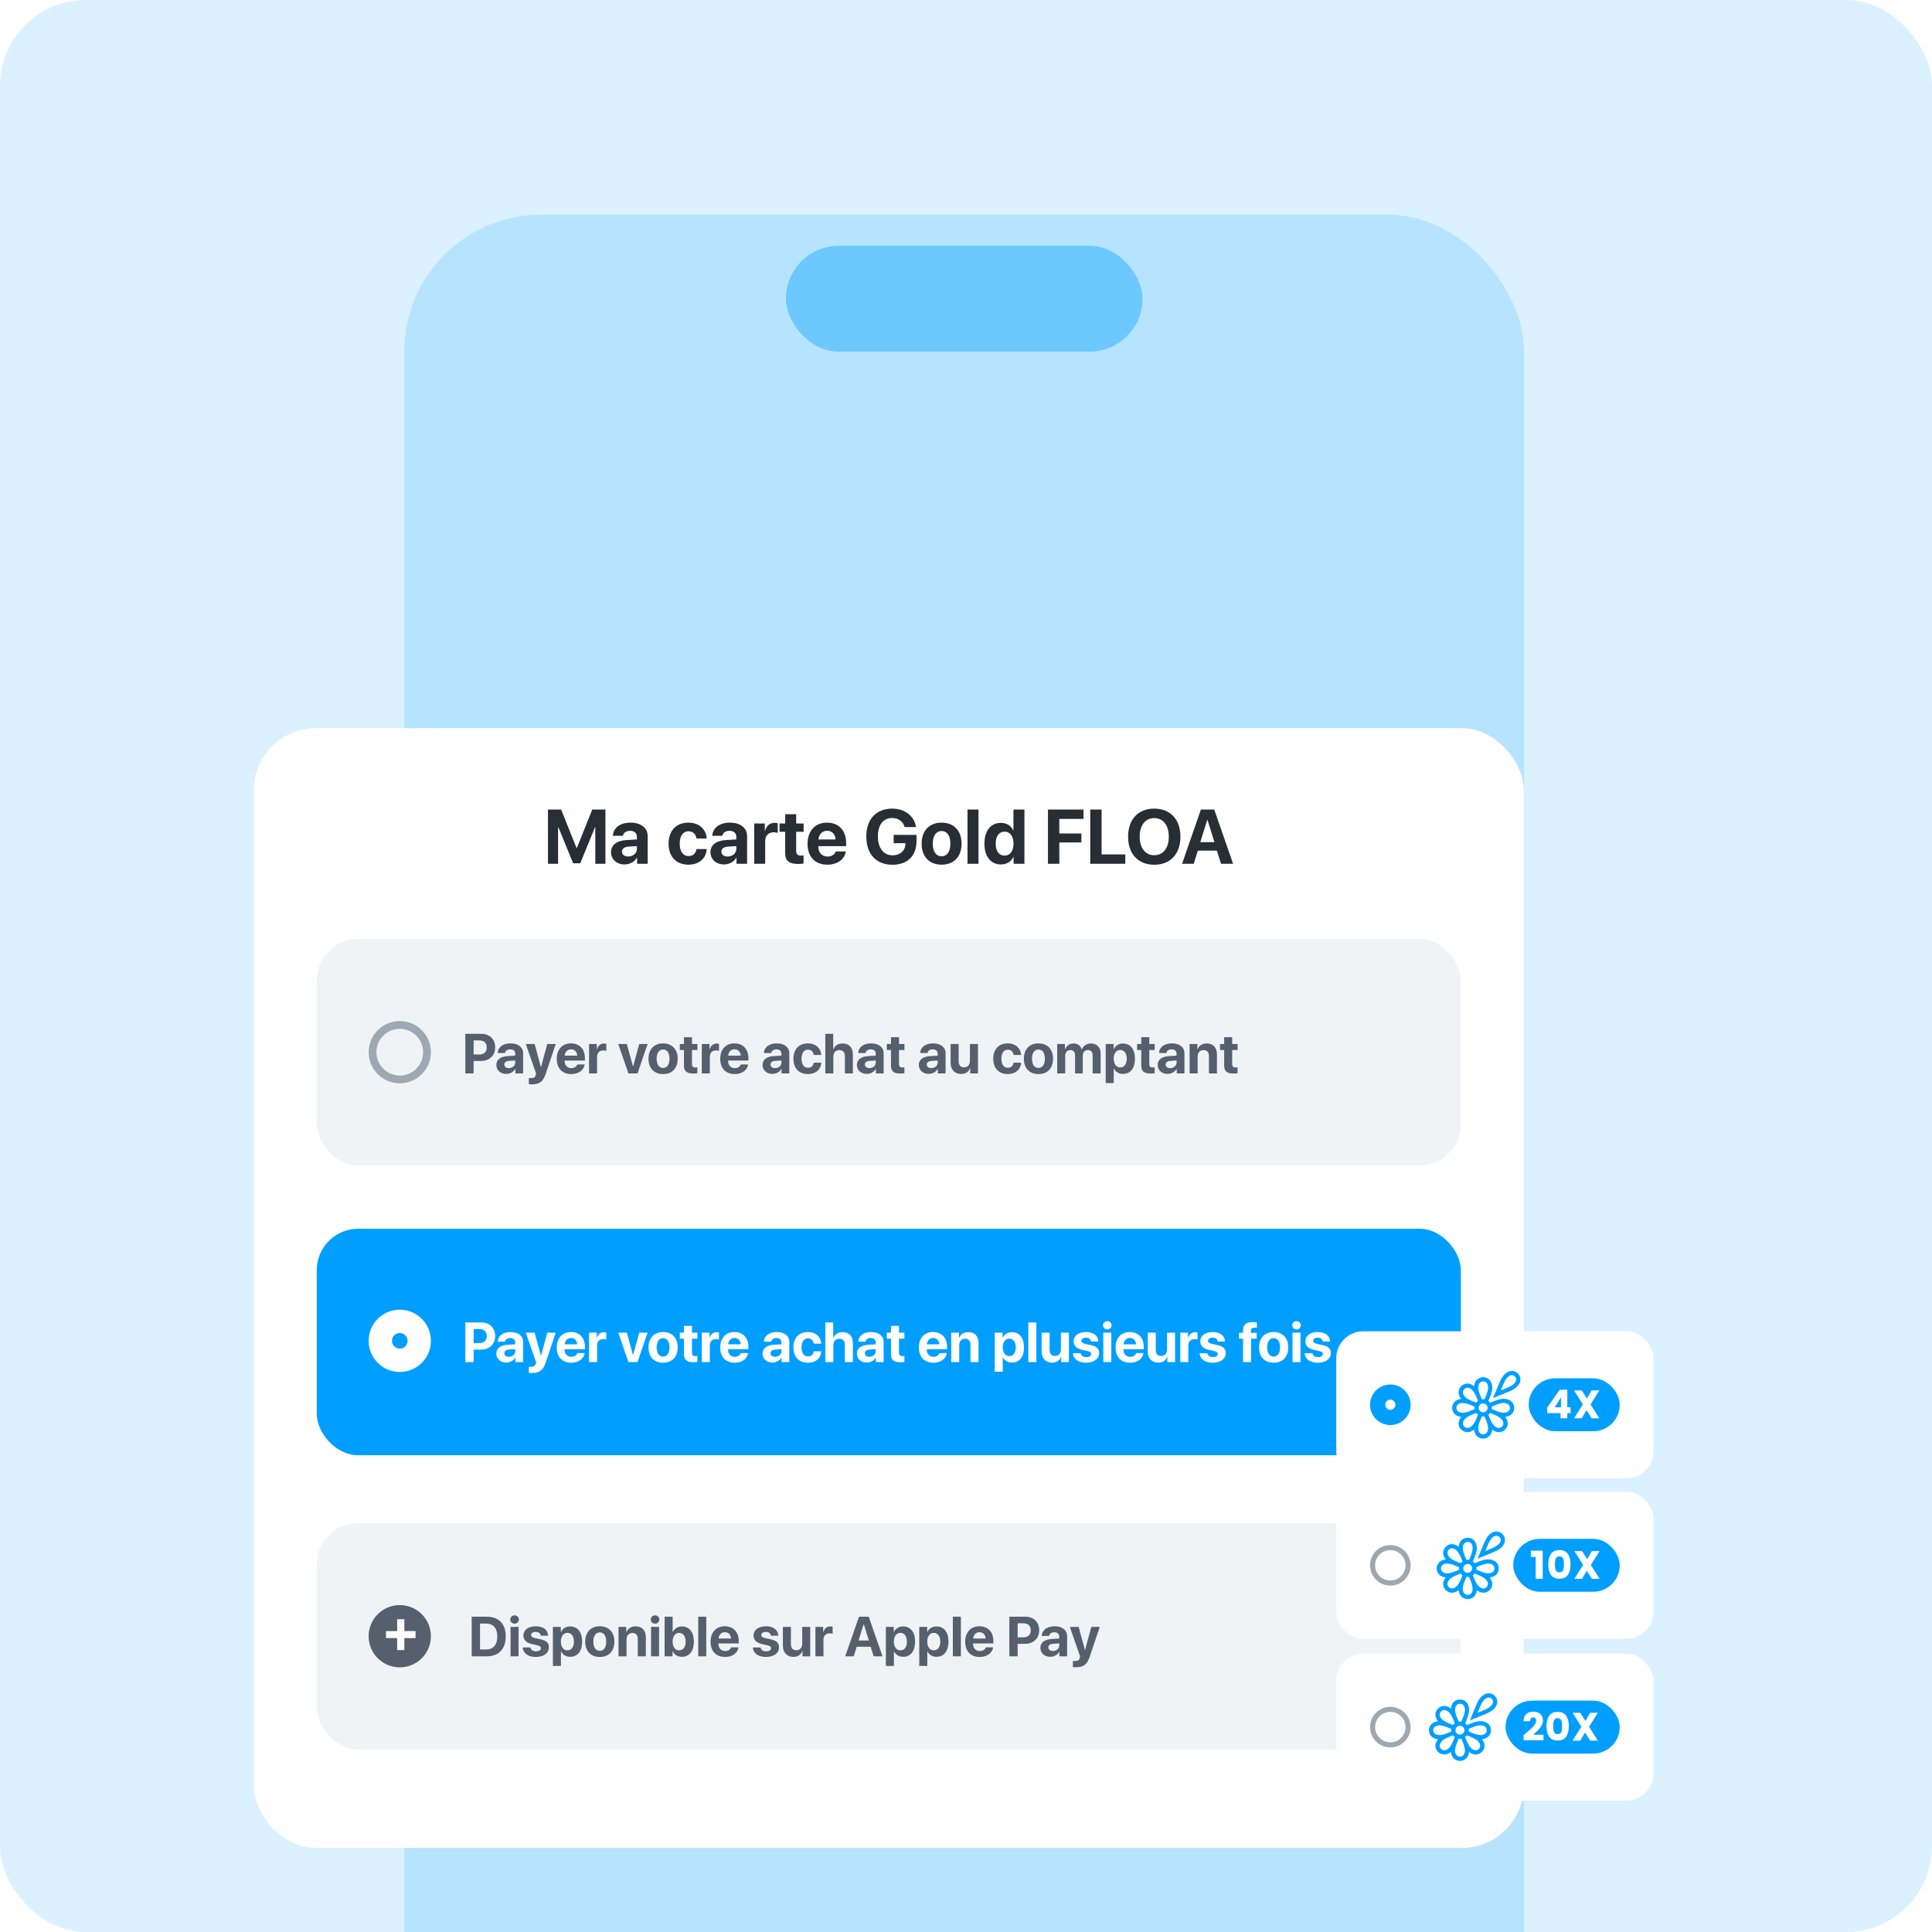
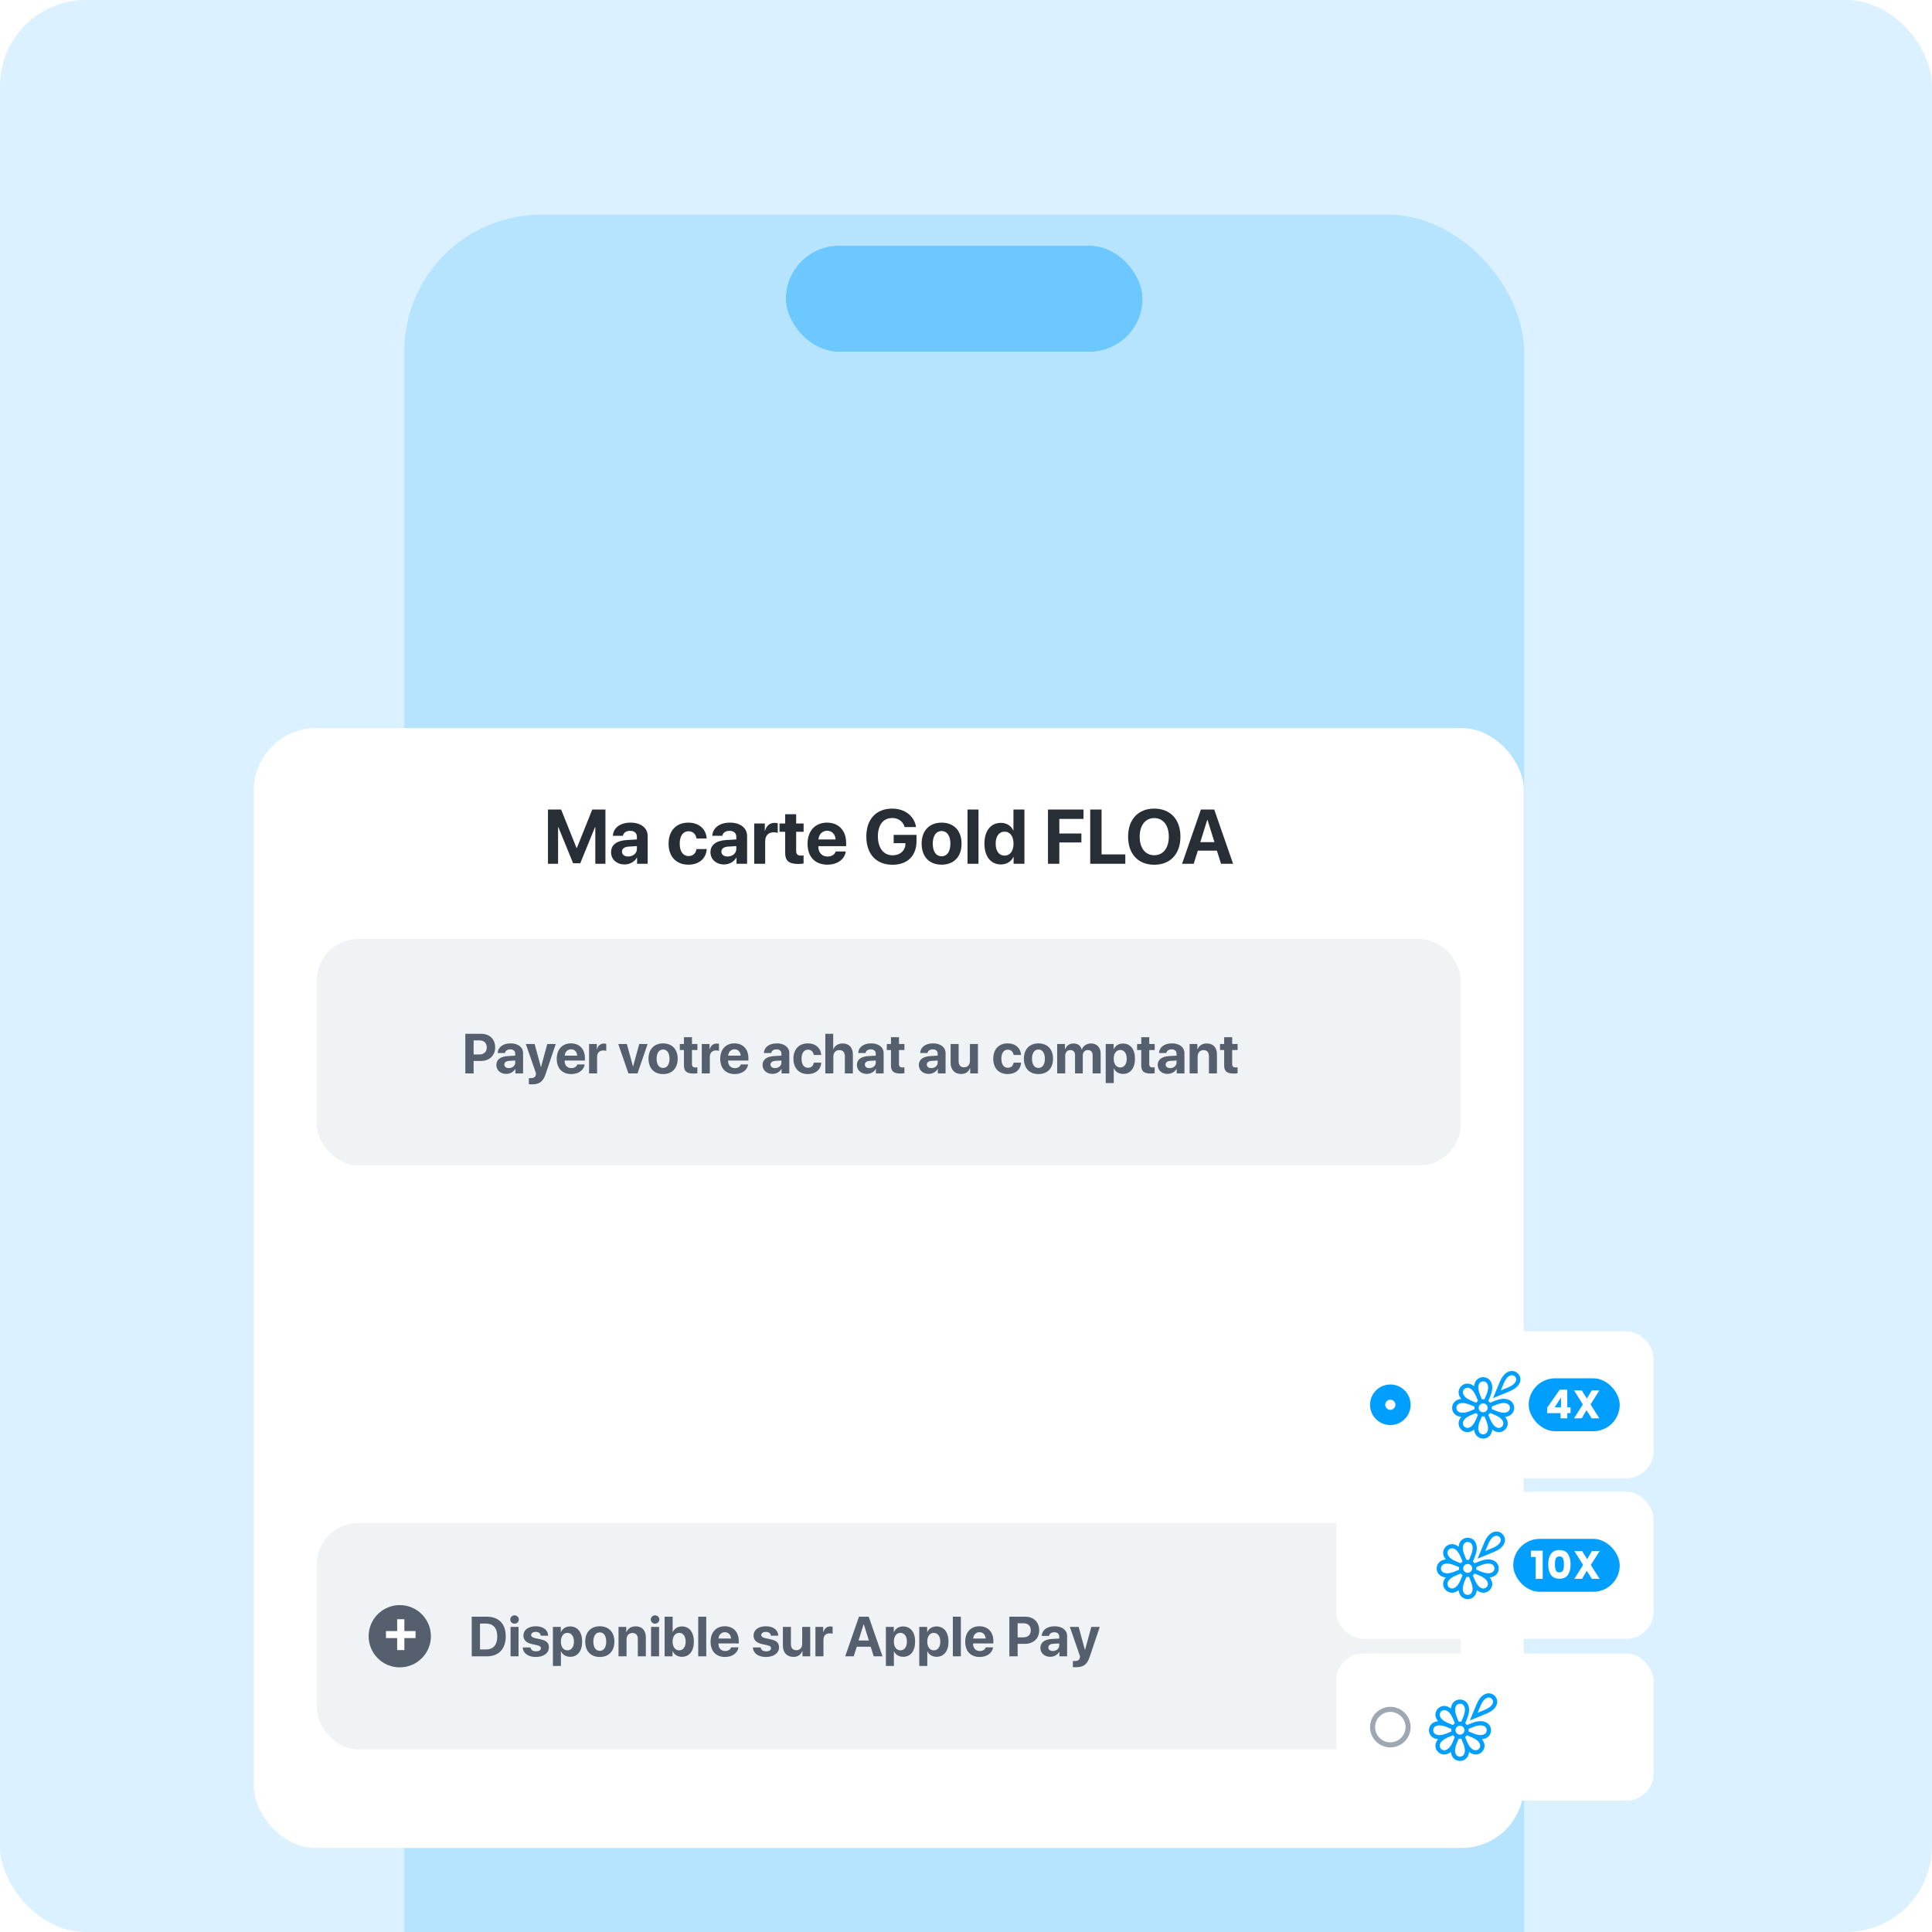
<svg xmlns="http://www.w3.org/2000/svg" width="500" height="500" viewBox="0 0 500 500" fill="none">
  <g clip-path="url(#clip0_241_138)">
    <rect width="500" height="500" rx="22.222" fill="#DBF1FF" />
    <rect x="104.629" y="55.555" width="289.815" height="628.301" rx="35.397" fill="#B6E4FF" />
    <rect x="203.446" y="63.667" width="92.18" height="27.285" rx="13.643" fill="#49BAFF" />
    <rect x="203.446" y="63.667" width="92.18" height="27.285" rx="13.643" fill="#6DC8FF" />
    <g filter="url(#filter0_d_241_138)">
      <rect x="86.111" y="136" width="328.704" height="289.815" rx="16.114" fill="white" />
      <path d="M177.122 171.114H174.505V161.636H174.427L170.612 170.978H168.763L164.949 161.636H164.871V171.114H162.254V157.073H165.659L169.649 167.027H169.727L173.716 157.073H177.122V171.114ZM183.009 169.226C184.245 169.226 185.267 168.419 185.267 167.29V166.531L183.068 166.667C182.007 166.745 181.404 167.222 181.404 167.961C181.404 168.74 182.046 169.226 183.009 169.226ZM182.075 171.28C180.09 171.28 178.582 169.995 178.582 168.117C178.582 166.22 180.041 165.12 182.639 164.964L185.267 164.809V164.118C185.267 163.145 184.586 162.58 183.515 162.58C182.455 162.58 181.783 163.106 181.647 163.875H179.049C179.156 161.851 180.878 160.459 183.642 160.459C186.318 160.459 188.06 161.841 188.06 163.943V171.114H185.315V169.518H185.257C184.673 170.628 183.379 171.28 182.075 171.28ZM203.327 164.565H200.69C200.525 163.466 199.795 162.687 198.627 162.687C197.226 162.687 196.35 163.875 196.35 165.889C196.35 167.942 197.226 169.11 198.637 169.11C199.775 169.11 200.515 168.429 200.69 167.29H203.337C203.191 169.752 201.352 171.338 198.608 171.338C195.465 171.338 193.47 169.295 193.47 165.889C193.47 162.541 195.465 160.459 198.588 160.459C201.41 160.459 203.201 162.201 203.327 164.565ZM208.737 169.226C209.973 169.226 210.995 168.419 210.995 167.29V166.531L208.796 166.667C207.735 166.745 207.132 167.222 207.132 167.961C207.132 168.74 207.774 169.226 208.737 169.226ZM207.803 171.28C205.818 171.28 204.31 169.995 204.31 168.117C204.31 166.22 205.769 165.12 208.368 164.964L210.995 164.809V164.118C210.995 163.145 210.314 162.58 209.243 162.58C208.183 162.58 207.511 163.106 207.375 163.875H204.777C204.884 161.851 206.606 160.459 209.37 160.459C212.046 160.459 213.788 161.841 213.788 163.943V171.114H211.044V169.518H210.985C210.401 170.628 209.107 171.28 207.803 171.28ZM215.627 171.114V160.683H218.371V162.561H218.429C218.799 161.238 219.684 160.517 220.911 160.517C221.241 160.517 221.524 160.566 221.718 160.624V163.125C221.485 163.028 221.095 162.96 220.687 162.96C219.286 162.96 218.468 163.816 218.468 165.286V171.114H215.627ZM223.645 158.279H226.486V160.683H228.413V162.824H226.486V167.816C226.486 168.613 226.876 168.993 227.712 168.993C227.965 168.993 228.228 168.973 228.403 168.944V171.036C228.111 171.105 227.625 171.153 227.051 171.153C224.599 171.153 223.645 170.336 223.645 168.302V162.824H222.176V160.683H223.645V158.279ZM234.495 162.561C233.249 162.561 232.354 163.505 232.257 164.809H236.684C236.626 163.476 235.76 162.561 234.495 162.561ZM236.723 167.923H239.331C239.02 169.966 237.151 171.338 234.573 171.338C231.361 171.338 229.435 169.285 229.435 165.947C229.435 162.619 231.381 160.459 234.466 160.459C237.502 160.459 239.418 162.512 239.418 165.684V166.551H232.227V166.726C232.227 168.214 233.171 169.236 234.621 169.236C235.662 169.236 236.46 168.72 236.723 167.923ZM257.634 165.217C257.634 169.042 255.319 171.358 251.407 171.358C247.213 171.358 244.644 168.613 244.644 164.05C244.644 159.554 247.213 156.829 251.339 156.829C254.618 156.829 257.09 158.766 257.508 161.607H254.56C254.131 160.138 252.935 159.262 251.348 159.262C249.032 159.262 247.641 161.023 247.641 164.011C247.641 167.057 249.12 168.915 251.455 168.915C253.372 168.915 254.706 167.738 254.764 165.996L254.774 165.772H251.718V163.631H257.634V165.217ZM264.125 171.338C260.972 171.338 258.958 169.314 258.958 165.889C258.958 162.512 261.001 160.459 264.125 160.459C267.248 160.459 269.292 162.503 269.292 165.889C269.292 169.324 267.278 171.338 264.125 171.338ZM264.125 169.168C265.516 169.168 266.402 167.991 266.402 165.899C266.402 163.826 265.507 162.629 264.125 162.629C262.743 162.629 261.838 163.826 261.838 165.899C261.838 167.991 262.724 169.168 264.125 169.168ZM270.829 171.114V157.073H273.671V171.114H270.829ZM279.461 171.28C276.853 171.28 275.208 169.217 275.208 165.879C275.208 162.571 276.862 160.517 279.48 160.517C280.988 160.517 282.156 161.315 282.662 162.473H282.72V157.073H285.562V171.114H282.759V169.324H282.711C282.205 170.472 280.998 171.28 279.461 171.28ZM280.424 162.794C278.993 162.794 278.118 163.991 278.118 165.899C278.118 167.816 278.993 168.993 280.424 168.993C281.835 168.993 282.74 167.806 282.74 165.899C282.74 164.001 281.835 162.794 280.424 162.794ZM294.592 171.114H291.653V157.073H300.849V159.496H294.592V163.262H300.304V165.587H294.592V171.114ZM311.669 168.682V171.114H302.591V157.073H305.529V168.682H311.669ZM319.162 156.829C323.317 156.829 325.935 159.622 325.935 164.098C325.935 168.565 323.317 171.358 319.162 171.358C314.997 171.358 312.389 168.565 312.389 164.098C312.389 159.622 314.997 156.829 319.162 156.829ZM319.162 159.282C316.866 159.282 315.387 161.15 315.387 164.098C315.387 167.037 316.856 168.896 319.162 168.896C321.459 168.896 322.928 167.037 322.928 164.098C322.928 161.15 321.459 159.282 319.162 159.282ZM336.444 171.114L335.374 167.708H330.44L329.37 171.114H326.353L331.228 157.073H334.683L339.567 171.114H336.444ZM332.873 159.758L331.073 165.509H334.741L332.941 159.758H332.873Z" fill="#272E35" />
-       <rect x="102.414" y="265.556" width="296.098" height="58.625" rx="10.743" fill="#009FFF" />
      <circle cx="123.899" cy="294.572" r="5.036" transform="rotate(90 123.899 294.572)" stroke="white" stroke-width="6.043" />
-       <path d="M140.865 289.819H145.036C147.139 289.819 148.589 291.219 148.589 293.329C148.589 295.432 147.09 296.839 144.93 296.839H143.011V300.072H140.865V289.819ZM143.011 291.517V295.162H144.461C145.69 295.162 146.408 294.509 146.408 293.336C146.408 292.171 145.697 291.517 144.468 291.517H143.011ZM152.127 298.694C153.03 298.694 153.776 298.104 153.776 297.28V296.726L152.17 296.825C151.396 296.882 150.955 297.23 150.955 297.77C150.955 298.339 151.424 298.694 152.127 298.694ZM151.445 300.193C149.996 300.193 148.894 299.255 148.894 297.884C148.894 296.498 149.96 295.695 151.857 295.582L153.776 295.468V294.963C153.776 294.253 153.278 293.841 152.497 293.841C151.722 293.841 151.232 294.225 151.133 294.786H149.236C149.314 293.308 150.571 292.292 152.589 292.292C154.543 292.292 155.815 293.301 155.815 294.836V300.072H153.811V298.907H153.769C153.342 299.717 152.397 300.193 151.445 300.193ZM158.089 302.893C158.018 302.893 157.371 302.886 157.307 302.872V301.273C157.371 301.287 157.748 301.287 157.826 301.287C158.586 301.287 158.963 301.046 159.105 300.442C159.105 300.413 159.183 300.108 159.169 300.079L156.519 292.455H158.799L160.419 298.41H160.455L162.075 292.455H164.263L161.642 300.243C160.988 302.197 160.036 302.893 158.089 302.893ZM168.221 293.827C167.312 293.827 166.658 294.516 166.587 295.468H169.82C169.777 294.495 169.145 293.827 168.221 293.827ZM169.848 297.742H171.753C171.525 299.234 170.161 300.236 168.278 300.236C165.933 300.236 164.526 298.736 164.526 296.299C164.526 293.869 165.947 292.292 168.2 292.292C170.417 292.292 171.817 293.791 171.817 296.107V296.74H166.566V296.868C166.566 297.955 167.255 298.701 168.314 298.701C169.074 298.701 169.656 298.324 169.848 297.742ZM172.889 300.072V292.455H174.893V293.827H174.936C175.206 292.86 175.852 292.334 176.748 292.334C176.989 292.334 177.195 292.37 177.337 292.413V294.239C177.167 294.168 176.883 294.118 176.584 294.118C175.561 294.118 174.964 294.743 174.964 295.816V300.072H172.889ZM188.038 292.455L185.423 300.072H183.079L180.442 292.455H182.666L184.251 298.239H184.294L185.871 292.455H188.038ZM192.046 300.236C189.743 300.236 188.273 298.758 188.273 296.257C188.273 293.791 189.765 292.292 192.046 292.292C194.326 292.292 195.819 293.784 195.819 296.257C195.819 298.765 194.348 300.236 192.046 300.236ZM192.046 298.651C193.062 298.651 193.708 297.791 193.708 296.264C193.708 294.75 193.055 293.876 192.046 293.876C191.037 293.876 190.376 294.75 190.376 296.264C190.376 297.791 191.022 298.651 192.046 298.651ZM197.446 290.7H199.521V292.455H200.927V294.018H199.521V297.664C199.521 298.246 199.805 298.523 200.416 298.523C200.601 298.523 200.792 298.509 200.92 298.488V300.015C200.707 300.065 200.352 300.101 199.933 300.101C198.142 300.101 197.446 299.504 197.446 298.019V294.018H196.373V292.455H197.446V290.7ZM202.064 300.072V292.455H204.068V293.827H204.111C204.381 292.86 205.027 292.334 205.922 292.334C206.164 292.334 206.37 292.37 206.512 292.413V294.239C206.342 294.168 206.057 294.118 205.759 294.118C204.736 294.118 204.139 294.743 204.139 295.816V300.072H202.064ZM210.527 293.827C209.617 293.827 208.964 294.516 208.893 295.468H212.126C212.083 294.495 211.45 293.827 210.527 293.827ZM212.154 297.742H214.058C213.831 299.234 212.467 300.236 210.584 300.236C208.239 300.236 206.832 298.736 206.832 296.299C206.832 293.869 208.253 292.292 210.505 292.292C212.722 292.292 214.122 293.791 214.122 296.107V296.74H208.871V296.868C208.871 297.955 209.56 298.701 210.619 298.701C211.379 298.701 211.962 298.324 212.154 297.742ZM221.021 298.694C221.924 298.694 222.67 298.104 222.67 297.28V296.726L221.064 296.825C220.29 296.882 219.849 297.23 219.849 297.77C219.849 298.339 220.318 298.694 221.021 298.694ZM220.339 300.193C218.89 300.193 217.789 299.255 217.789 297.884C217.789 296.498 218.854 295.695 220.751 295.582L222.67 295.468V294.963C222.67 294.253 222.173 293.841 221.391 293.841C220.616 293.841 220.126 294.225 220.027 294.786H218.13C218.208 293.308 219.465 292.292 221.483 292.292C223.437 292.292 224.709 293.301 224.709 294.836V300.072H222.705V298.907H222.663C222.237 299.717 221.291 300.193 220.339 300.193ZM232.973 295.29H231.047C230.926 294.487 230.394 293.919 229.541 293.919C228.518 293.919 227.878 294.786 227.878 296.257C227.878 297.756 228.518 298.609 229.548 298.609C230.379 298.609 230.919 298.111 231.047 297.28H232.98C232.873 299.078 231.53 300.236 229.527 300.236C227.232 300.236 225.775 298.744 225.775 296.257C225.775 293.812 227.232 292.292 229.512 292.292C231.573 292.292 232.88 293.564 232.973 295.29ZM234.031 300.072V289.819H236.071V293.812H236.113C236.518 292.853 237.35 292.313 238.508 292.313C240.199 292.313 241.165 293.407 241.165 295.17V300.072H239.091V295.61C239.091 294.63 238.607 294.033 237.662 294.033C236.682 294.033 236.106 294.722 236.106 295.724V300.072H234.031ZM245.436 298.694C246.338 298.694 247.084 298.104 247.084 297.28V296.726L245.478 296.825C244.704 296.882 244.263 297.23 244.263 297.77C244.263 298.339 244.732 298.694 245.436 298.694ZM244.754 300.193C243.304 300.193 242.203 299.255 242.203 297.884C242.203 296.498 243.269 295.695 245.166 295.582L247.084 295.468V294.963C247.084 294.253 246.587 293.841 245.805 293.841C245.031 293.841 244.54 294.225 244.441 294.786H242.544C242.622 293.308 243.88 292.292 245.898 292.292C247.852 292.292 249.123 293.301 249.123 294.836V300.072H247.12V298.907H247.077C246.651 299.717 245.706 300.193 244.754 300.193ZM251.021 290.7H253.095V292.455H254.502V294.018H253.095V297.664C253.095 298.246 253.38 298.523 253.991 298.523C254.175 298.523 254.367 298.509 254.495 298.488V300.015C254.282 300.065 253.927 300.101 253.507 300.101C251.717 300.101 251.021 299.504 251.021 298.019V294.018H249.948V292.455H251.021V290.7ZM261.942 293.827C261.032 293.827 260.378 294.516 260.307 295.468H263.54C263.498 294.495 262.865 293.827 261.942 293.827ZM263.569 297.742H265.473C265.246 299.234 263.881 300.236 261.998 300.236C259.654 300.236 258.247 298.736 258.247 296.299C258.247 293.869 259.668 292.292 261.92 292.292C264.137 292.292 265.537 293.791 265.537 296.107V296.74H260.286V296.868C260.286 297.955 260.975 298.701 262.034 298.701C262.794 298.701 263.377 298.324 263.569 297.742ZM266.61 300.072V292.455H268.614V293.812H268.656C269.061 292.867 269.864 292.313 271.036 292.313C272.728 292.313 273.68 293.379 273.68 295.162V300.072H271.605V295.596C271.605 294.601 271.136 294.033 270.205 294.033C269.274 294.033 268.685 294.715 268.685 295.702V300.072H266.61ZM282.327 292.334C284.26 292.334 285.446 293.805 285.446 296.264C285.446 298.715 284.267 300.193 282.362 300.193C281.254 300.193 280.401 299.653 279.996 298.793H279.954V302.559H277.879V292.455H279.925V293.784H279.968C280.38 292.889 281.226 292.334 282.327 292.334ZM281.631 298.523C282.668 298.523 283.322 297.649 283.322 296.264C283.322 294.885 282.668 293.997 281.631 293.997C280.615 293.997 279.947 294.9 279.947 296.264C279.947 297.642 280.615 298.523 281.631 298.523ZM286.569 300.072V289.819H288.644V300.072H286.569ZM297.078 292.455V300.072H295.074V298.701H295.031C294.655 299.66 293.902 300.214 292.751 300.214C291.102 300.214 290.008 299.141 290.008 297.365V292.455H292.083V296.932C292.083 297.948 292.587 298.488 293.504 298.488C294.427 298.488 295.003 297.827 295.003 296.818V292.455H297.078ZM298.3 294.693C298.3 293.244 299.558 292.292 301.512 292.292C303.423 292.292 304.666 293.258 304.695 294.736H302.783C302.741 294.125 302.251 293.748 301.483 293.748C300.766 293.748 300.297 294.075 300.297 294.566C300.297 294.942 300.623 295.198 301.291 295.354L302.748 295.667C304.276 296.008 304.894 296.612 304.894 297.749C304.894 299.248 303.515 300.236 301.504 300.236C299.472 300.236 298.222 299.255 298.108 297.77H300.133C300.233 298.41 300.737 298.779 301.561 298.779C302.35 298.779 302.826 298.466 302.826 297.969C302.826 297.585 302.57 297.372 301.888 297.209L300.481 296.896C299.039 296.569 298.3 295.816 298.3 294.693ZM305.967 300.072V292.455H308.041V300.072H305.967ZM307.004 291.617C306.379 291.617 305.896 291.141 305.896 290.544C305.896 289.94 306.379 289.471 307.004 289.471C307.629 289.471 308.112 289.94 308.112 290.544C308.112 291.141 307.629 291.617 307.004 291.617ZM312.845 293.827C311.935 293.827 311.282 294.516 311.21 295.468H314.443C314.401 294.495 313.768 293.827 312.845 293.827ZM314.472 297.742H316.376C316.149 299.234 314.784 300.236 312.902 300.236C310.557 300.236 309.15 298.736 309.15 296.299C309.15 293.869 310.571 292.292 312.823 292.292C315.04 292.292 316.44 293.791 316.44 296.107V296.74H311.189V296.868C311.189 297.955 311.878 298.701 312.937 298.701C313.697 298.701 314.28 298.324 314.472 297.742ZM324.547 292.455V300.072H322.544V298.701H322.501C322.124 299.66 321.371 300.214 320.22 300.214C318.572 300.214 317.477 299.141 317.477 297.365V292.455H319.552V296.932C319.552 297.948 320.057 298.488 320.973 298.488C321.897 298.488 322.473 297.827 322.473 296.818V292.455H324.547ZM325.897 300.072V292.455H327.901V293.827H327.944C328.214 292.86 328.86 292.334 329.756 292.334C329.997 292.334 330.203 292.37 330.345 292.413V294.239C330.175 294.168 329.891 294.118 329.592 294.118C328.569 294.118 327.972 294.743 327.972 295.816V300.072H325.897ZM331.07 294.693C331.07 293.244 332.328 292.292 334.282 292.292C336.193 292.292 337.437 293.258 337.465 294.736H335.554C335.511 294.125 335.021 293.748 334.253 293.748C333.536 293.748 333.067 294.075 333.067 294.566C333.067 294.942 333.394 295.198 334.061 295.354L335.518 295.667C337.046 296.008 337.664 296.612 337.664 297.749C337.664 299.248 336.285 300.236 334.275 300.236C332.242 300.236 330.992 299.255 330.878 297.77H332.903C333.003 298.41 333.507 298.779 334.331 298.779C335.12 298.779 335.596 298.466 335.596 297.969C335.596 297.585 335.34 297.372 334.658 297.209L333.251 296.896C331.809 296.569 331.07 295.816 331.07 294.693ZM342.14 300.072V294.018H341.103V292.491H342.14V291.915C342.14 290.423 342.844 289.727 344.649 289.727C345.032 289.727 345.466 289.769 345.707 289.819V291.191C345.558 291.162 345.352 291.148 345.146 291.148C344.464 291.148 344.165 291.446 344.165 291.986V292.491H345.679V294.018H344.215V300.072H342.14ZM350.056 300.236C347.754 300.236 346.283 298.758 346.283 296.257C346.283 293.791 347.775 292.292 350.056 292.292C352.337 292.292 353.829 293.784 353.829 296.257C353.829 298.765 352.358 300.236 350.056 300.236ZM350.056 298.651C351.072 298.651 351.718 297.791 351.718 296.264C351.718 294.75 351.065 293.876 350.056 293.876C349.047 293.876 348.386 294.75 348.386 296.264C348.386 297.791 349.033 298.651 350.056 298.651ZM354.937 300.072V292.455H357.012V300.072H354.937ZM355.975 291.617C355.349 291.617 354.866 291.141 354.866 290.544C354.866 289.94 355.349 289.471 355.975 289.471C356.6 289.471 357.083 289.94 357.083 290.544C357.083 291.141 356.6 291.617 355.975 291.617ZM358.27 294.693C358.27 293.244 359.527 292.292 361.481 292.292C363.393 292.292 364.636 293.258 364.664 294.736H362.753C362.71 294.125 362.22 293.748 361.453 293.748C360.735 293.748 360.266 294.075 360.266 294.566C360.266 294.942 360.593 295.198 361.261 295.354L362.718 295.667C364.245 296.008 364.863 296.612 364.863 297.749C364.863 299.248 363.485 300.236 361.474 300.236C359.442 300.236 358.191 299.255 358.078 297.77H360.103C360.202 298.41 360.707 298.779 361.531 298.779C362.32 298.779 362.796 298.466 362.796 297.969C362.796 297.585 362.54 297.372 361.858 297.209L360.451 296.896C359.009 296.569 358.27 295.816 358.27 294.693Z" fill="white" />
      <rect x="102.414" y="190.556" width="296.098" height="58.622" rx="10.743" fill="#F0F3F5" />
-       <circle cx="123.9" cy="219.867" r="7.05" transform="rotate(90 123.9 219.867)" stroke="#9EA8B3" stroke-width="2.014" />
      <path d="M140.866 215.114H145.037C147.14 215.114 148.59 216.513 148.59 218.624C148.59 220.727 147.091 222.134 144.931 222.134H143.012V225.367H140.866V215.114ZM143.012 216.812V220.457H144.462C145.691 220.457 146.409 219.803 146.409 218.631C146.409 217.465 145.698 216.812 144.469 216.812H143.012ZM152.128 223.988C153.031 223.988 153.777 223.399 153.777 222.574V222.02L152.171 222.12C151.397 222.176 150.956 222.525 150.956 223.065C150.956 223.633 151.425 223.988 152.128 223.988ZM151.446 225.487C149.997 225.487 148.895 224.55 148.895 223.178C148.895 221.793 149.961 220.99 151.858 220.876L153.777 220.762V220.258C153.777 219.547 153.279 219.135 152.498 219.135C151.723 219.135 151.233 219.519 151.134 220.08H149.236C149.315 218.602 150.572 217.586 152.59 217.586C154.544 217.586 155.816 218.595 155.816 220.13V225.367H153.812V224.201H153.77C153.343 225.011 152.398 225.487 151.446 225.487ZM158.09 228.188C158.019 228.188 157.372 228.18 157.308 228.166V226.568C157.372 226.582 157.749 226.582 157.827 226.582C158.587 226.582 158.964 226.34 159.106 225.736C159.106 225.708 159.184 225.402 159.17 225.374L156.52 217.75H158.8L160.42 223.704H160.456L162.076 217.75H164.264L161.643 225.537C160.989 227.491 160.037 228.188 158.09 228.188ZM168.222 219.121C167.313 219.121 166.659 219.81 166.588 220.762H169.821C169.778 219.789 169.146 219.121 168.222 219.121ZM169.849 223.036H171.754C171.526 224.528 170.162 225.53 168.279 225.53C165.934 225.53 164.527 224.031 164.527 221.594C164.527 219.164 165.948 217.586 168.201 217.586C170.418 217.586 171.817 219.086 171.817 221.402V222.034H166.567V222.162C166.567 223.249 167.256 223.995 168.315 223.995C169.075 223.995 169.657 223.619 169.849 223.036ZM172.89 225.367V217.75H174.894V219.121H174.937C175.207 218.155 175.853 217.629 176.749 217.629C176.99 217.629 177.196 217.664 177.338 217.707V219.533C177.168 219.462 176.884 219.412 176.585 219.412C175.562 219.412 174.965 220.038 174.965 221.111V225.367H172.89ZM188.039 217.75L185.424 225.367H183.08L180.443 217.75H182.667L184.252 223.534H184.295L185.872 217.75H188.039ZM192.047 225.53C189.744 225.53 188.274 224.052 188.274 221.551C188.274 219.086 189.766 217.586 192.047 217.586C194.327 217.586 195.82 219.078 195.82 221.551C195.82 224.059 194.349 225.53 192.047 225.53ZM192.047 223.946C193.063 223.946 193.709 223.086 193.709 221.558C193.709 220.045 193.056 219.171 192.047 219.171C191.038 219.171 190.377 220.045 190.377 221.558C190.377 223.086 191.023 223.946 192.047 223.946ZM197.447 215.995H199.521V217.75H200.928V219.313H199.521V222.958C199.521 223.541 199.806 223.818 200.417 223.818C200.602 223.818 200.793 223.804 200.921 223.782V225.31C200.708 225.36 200.353 225.395 199.934 225.395C198.143 225.395 197.447 224.798 197.447 223.313V219.313H196.374V217.75H197.447V215.995ZM202.065 225.367V217.75H204.069V219.121H204.112C204.382 218.155 205.028 217.629 205.923 217.629C206.165 217.629 206.371 217.664 206.513 217.707V219.533C206.343 219.462 206.058 219.412 205.76 219.412C204.737 219.412 204.14 220.038 204.14 221.111V225.367H202.065ZM210.528 219.121C209.618 219.121 208.965 219.81 208.894 220.762H212.126C212.084 219.789 211.451 219.121 210.528 219.121ZM212.155 223.036H214.059C213.832 224.528 212.468 225.53 210.585 225.53C208.24 225.53 206.833 224.031 206.833 221.594C206.833 219.164 208.254 217.586 210.506 217.586C212.723 217.586 214.123 219.086 214.123 221.402V222.034H208.872V222.162C208.872 223.249 209.561 223.995 210.62 223.995C211.38 223.995 211.963 223.619 212.155 223.036ZM221.022 223.988C221.925 223.988 222.671 223.399 222.671 222.574V222.02L221.065 222.12C220.291 222.176 219.85 222.525 219.85 223.065C219.85 223.633 220.319 223.988 221.022 223.988ZM220.34 225.487C218.891 225.487 217.789 224.55 217.789 223.178C217.789 221.793 218.855 220.99 220.752 220.876L222.671 220.762V220.258C222.671 219.547 222.174 219.135 221.392 219.135C220.617 219.135 220.127 219.519 220.028 220.08H218.131C218.209 218.602 219.466 217.586 221.484 217.586C223.438 217.586 224.71 218.595 224.71 220.13V225.367H222.706V224.201H222.664C222.237 225.011 221.292 225.487 220.34 225.487ZM232.974 220.585H231.048C230.927 219.782 230.394 219.213 229.542 219.213C228.519 219.213 227.879 220.08 227.879 221.551C227.879 223.05 228.519 223.903 229.549 223.903C230.38 223.903 230.92 223.406 231.048 222.574H232.981C232.874 224.372 231.531 225.53 229.528 225.53C227.233 225.53 225.776 224.038 225.776 221.551C225.776 219.107 227.233 217.586 229.513 217.586C231.574 217.586 232.881 218.858 232.974 220.585ZM234.032 225.367V215.114H236.072V219.107H236.114C236.519 218.148 237.351 217.608 238.509 217.608C240.2 217.608 241.166 218.702 241.166 220.464V225.367H239.092V220.905C239.092 219.924 238.608 219.327 237.663 219.327C236.683 219.327 236.107 220.016 236.107 221.018V225.367H234.032ZM245.437 223.988C246.339 223.988 247.085 223.399 247.085 222.574V222.02L245.479 222.12C244.705 222.176 244.264 222.525 244.264 223.065C244.264 223.633 244.733 223.988 245.437 223.988ZM244.755 225.487C243.305 225.487 242.204 224.55 242.204 223.178C242.204 221.793 243.269 220.99 245.167 220.876L247.085 220.762V220.258C247.085 219.547 246.588 219.135 245.806 219.135C245.032 219.135 244.541 219.519 244.442 220.08H242.545C242.623 218.602 243.881 217.586 245.898 217.586C247.852 217.586 249.124 218.595 249.124 220.13V225.367H247.121V224.201H247.078C246.652 225.011 245.707 225.487 244.755 225.487ZM251.022 215.995H253.096V217.75H254.503V219.313H253.096V222.958C253.096 223.541 253.38 223.818 253.992 223.818C254.176 223.818 254.368 223.804 254.496 223.782V225.31C254.283 225.36 253.928 225.395 253.508 225.395C251.718 225.395 251.022 224.798 251.022 223.313V219.313H249.949V217.75H251.022V215.995ZM261.466 223.988C262.369 223.988 263.115 223.399 263.115 222.574V222.02L261.509 222.12C260.735 222.176 260.294 222.525 260.294 223.065C260.294 223.633 260.763 223.988 261.466 223.988ZM260.784 225.487C259.335 225.487 258.233 224.55 258.233 223.178C258.233 221.793 259.299 220.99 261.196 220.876L263.115 220.762V220.258C263.115 219.547 262.618 219.135 261.836 219.135C261.061 219.135 260.571 219.519 260.472 220.08H258.575C258.653 218.602 259.91 217.586 261.928 217.586C263.882 217.586 265.154 218.595 265.154 220.13V225.367H263.15V224.201H263.108C262.681 225.011 261.736 225.487 260.784 225.487ZM273.531 217.75V225.367H271.528V223.995H271.485C271.108 224.955 270.355 225.509 269.204 225.509C267.556 225.509 266.462 224.436 266.462 222.66V217.75H268.536V222.226C268.536 223.242 269.041 223.782 269.957 223.782C270.881 223.782 271.457 223.121 271.457 222.112V217.75H273.531ZM284.687 220.585H282.761C282.641 219.782 282.108 219.213 281.255 219.213C280.232 219.213 279.592 220.08 279.592 221.551C279.592 223.05 280.232 223.903 281.262 223.903C282.093 223.903 282.633 223.406 282.761 222.574H284.694C284.587 224.372 283.245 225.53 281.241 225.53C278.946 225.53 277.489 224.038 277.489 221.551C277.489 219.107 278.946 217.586 281.227 217.586C283.287 217.586 284.595 218.858 284.687 220.585ZM289.192 225.53C286.89 225.53 285.419 224.052 285.419 221.551C285.419 219.086 286.911 217.586 289.192 217.586C291.473 217.586 292.965 219.078 292.965 221.551C292.965 224.059 291.494 225.53 289.192 225.53ZM289.192 223.946C290.208 223.946 290.854 223.086 290.854 221.558C290.854 220.045 290.201 219.171 289.192 219.171C288.183 219.171 287.522 220.045 287.522 221.558C287.522 223.086 288.169 223.946 289.192 223.946ZM294.038 225.367V217.75H296.041V219.128H296.084C296.404 218.212 297.221 217.608 298.258 217.608C299.36 217.608 300.127 218.176 300.383 219.171H300.425C300.766 218.212 301.676 217.608 302.792 217.608C304.284 217.608 305.286 218.631 305.286 220.166V225.367H303.211V220.684C303.211 219.803 302.77 219.32 301.967 219.32C301.179 219.32 300.66 219.896 300.66 220.741V225.367H298.663V220.62C298.663 219.803 298.201 219.32 297.434 219.32C296.645 219.32 296.112 219.917 296.112 220.769V225.367H294.038ZM311.048 217.629C312.981 217.629 314.167 219.1 314.167 221.558C314.167 224.01 312.988 225.487 311.084 225.487C309.975 225.487 309.122 224.947 308.717 224.088H308.675V227.854H306.6V217.75H308.646V219.078H308.689C309.101 218.183 309.947 217.629 311.048 217.629ZM310.352 223.818C311.389 223.818 312.043 222.944 312.043 221.558C312.043 220.18 311.389 219.292 310.352 219.292C309.336 219.292 308.668 220.194 308.668 221.558C308.668 222.937 309.336 223.818 310.352 223.818ZM315.794 215.995H317.869V217.75H319.276V219.313H317.869V222.958C317.869 223.541 318.153 223.818 318.764 223.818C318.949 223.818 319.141 223.804 319.269 223.782V225.31C319.056 225.36 318.701 225.395 318.281 225.395C316.491 225.395 315.794 224.798 315.794 223.313V219.313H314.722V217.75H315.794V215.995ZM323.284 223.988C324.186 223.988 324.932 223.399 324.932 222.574V222.02L323.326 222.12C322.552 222.176 322.111 222.525 322.111 223.065C322.111 223.633 322.58 223.988 323.284 223.988ZM322.601 225.487C321.152 225.487 320.051 224.55 320.051 223.178C320.051 221.793 321.116 220.99 323.014 220.876L324.932 220.762V220.258C324.932 219.547 324.435 219.135 323.653 219.135C322.879 219.135 322.388 219.519 322.289 220.08H320.392C320.47 218.602 321.727 217.586 323.745 217.586C325.699 217.586 326.971 218.595 326.971 220.13V225.367H324.968V224.201H324.925C324.499 225.011 323.554 225.487 322.601 225.487ZM328.314 225.367V217.75H330.318V219.107H330.361C330.766 218.162 331.568 217.608 332.741 217.608C334.432 217.608 335.384 218.673 335.384 220.457V225.367H333.309V220.89C333.309 219.896 332.84 219.327 331.909 219.327C330.979 219.327 330.389 220.009 330.389 220.997V225.367H328.314ZM337.253 215.995H339.328V217.75H340.734V219.313H339.328V222.958C339.328 223.541 339.612 223.818 340.223 223.818C340.408 223.818 340.599 223.804 340.727 223.782V225.31C340.514 225.36 340.159 225.395 339.74 225.395C337.949 225.395 337.253 224.798 337.253 223.313V219.313H336.18V217.75H337.253V215.995Z" fill="#555F6D" />
      <rect x="102.414" y="341.705" width="296.098" height="58.622" rx="10.743" fill="#F0F3F5" />
      <circle cx="123.9" cy="371.016" r="7.05" transform="rotate(90 123.9 371.016)" fill="#555F6D" stroke="#555F6D" stroke-width="2.014" />
      <path d="M125.087 371.5V374.605H123.225V371.5H120.326V369.688H123.225V366.618H125.087V369.688H127.986V371.5H125.087Z" fill="white" />
      <path d="M142.521 365.966H146.436C149.512 365.966 151.324 367.799 151.324 371.054C151.324 374.308 149.512 376.219 146.436 376.219H142.521V365.966ZM144.666 367.735V374.443H146.18C148.098 374.443 149.136 373.278 149.136 371.061C149.136 368.915 148.07 367.735 146.18 367.735H144.666ZM152.568 376.219V368.602H154.642V376.219H152.568ZM153.605 367.764C152.98 367.764 152.497 367.288 152.497 366.691C152.497 366.087 152.98 365.618 153.605 365.618C154.23 365.618 154.714 366.087 154.714 366.691C154.714 367.288 154.23 367.764 153.605 367.764ZM155.9 370.84C155.9 369.391 157.158 368.439 159.112 368.439C161.023 368.439 162.267 369.405 162.295 370.883H160.384C160.341 370.272 159.851 369.895 159.083 369.895C158.366 369.895 157.897 370.222 157.897 370.713C157.897 371.089 158.224 371.345 158.891 371.501L160.348 371.814C161.876 372.155 162.494 372.759 162.494 373.896C162.494 375.395 161.115 376.383 159.105 376.383C157.072 376.383 155.822 375.402 155.708 373.917H157.733C157.833 374.557 158.337 374.926 159.161 374.926C159.95 374.926 160.426 374.613 160.426 374.116C160.426 373.732 160.17 373.519 159.488 373.356L158.081 373.043C156.639 372.716 155.9 371.963 155.9 370.84ZM167.979 368.481C169.912 368.481 171.099 369.952 171.099 372.411C171.099 374.862 169.919 376.34 168.015 376.34C166.906 376.34 166.054 375.8 165.649 374.94H165.606V378.706H163.531V368.602H165.578V369.931H165.62C166.032 369.036 166.878 368.481 167.979 368.481ZM167.283 374.67C168.32 374.67 168.974 373.796 168.974 372.411C168.974 371.032 168.32 370.144 167.283 370.144C166.267 370.144 165.599 371.046 165.599 372.411C165.599 373.789 166.267 374.67 167.283 374.67ZM175.667 376.383C173.365 376.383 171.894 374.905 171.894 372.404C171.894 369.938 173.387 368.439 175.667 368.439C177.948 368.439 179.44 369.931 179.44 372.404C179.44 374.912 177.97 376.383 175.667 376.383ZM175.667 374.798C176.683 374.798 177.33 373.938 177.33 372.411C177.33 370.897 176.676 370.023 175.667 370.023C174.658 370.023 173.998 370.897 173.998 372.411C173.998 373.938 174.644 374.798 175.667 374.798ZM180.513 376.219V368.602H182.517V369.959H182.56C182.965 369.014 183.768 368.46 184.94 368.46C186.631 368.46 187.583 369.526 187.583 371.309V376.219H185.508V371.743C185.508 370.748 185.039 370.18 184.109 370.18C183.178 370.18 182.588 370.862 182.588 371.849V376.219H180.513ZM188.933 376.219V368.602H191.008V376.219H188.933ZM189.971 367.764C189.345 367.764 188.862 367.288 188.862 366.691C188.862 366.087 189.345 365.618 189.971 365.618C190.596 365.618 191.079 366.087 191.079 366.691C191.079 367.288 190.596 367.764 189.971 367.764ZM196.92 376.34C195.804 376.34 194.951 375.8 194.532 374.912H194.49V376.219H192.443V365.966H194.518V369.924H194.561C194.98 369.021 195.825 368.481 196.913 368.481C198.831 368.481 200.01 369.952 200.01 372.411C200.01 374.862 198.838 376.34 196.92 376.34ZM196.202 370.144C195.2 370.144 194.511 371.046 194.511 372.411C194.511 373.789 195.193 374.67 196.202 374.67C197.239 374.67 197.886 373.803 197.886 372.411C197.886 371.025 197.232 370.144 196.202 370.144ZM201.14 376.219V365.966H203.215V376.219H201.14ZM208.033 369.974C207.123 369.974 206.469 370.663 206.398 371.615H209.631C209.589 370.641 208.956 369.974 208.033 369.974ZM209.66 373.889H211.564C211.337 375.381 209.972 376.383 208.089 376.383C205.745 376.383 204.338 374.883 204.338 372.446C204.338 370.016 205.759 368.439 208.011 368.439C210.228 368.439 211.628 369.938 211.628 372.254V372.887H206.377V373.015C206.377 374.102 207.066 374.848 208.125 374.848C208.885 374.848 209.468 374.471 209.66 373.889ZM215.458 370.84C215.458 369.391 216.715 368.439 218.669 368.439C220.581 368.439 221.824 369.405 221.853 370.883H219.941C219.899 370.272 219.408 369.895 218.641 369.895C217.923 369.895 217.454 370.222 217.454 370.713C217.454 371.089 217.781 371.345 218.449 371.501L219.906 371.814C221.433 372.155 222.051 372.759 222.051 373.896C222.051 375.395 220.673 376.383 218.662 376.383C216.63 376.383 215.379 375.402 215.266 373.917H217.291C217.39 374.557 217.895 374.926 218.719 374.926C219.508 374.926 219.984 374.613 219.984 374.116C219.984 373.732 219.728 373.519 219.046 373.356L217.639 373.043C216.197 372.716 215.458 371.963 215.458 370.84ZM230.123 368.602V376.219H228.12V374.848H228.077C227.7 375.807 226.947 376.361 225.796 376.361C224.148 376.361 223.053 375.288 223.053 373.512V368.602H225.128V373.079C225.128 374.095 225.633 374.635 226.549 374.635C227.473 374.635 228.048 373.974 228.048 372.965V368.602H230.123ZM231.473 376.219V368.602H233.477V369.974H233.52C233.79 369.007 234.436 368.481 235.331 368.481C235.573 368.481 235.779 368.517 235.921 368.56V370.386C235.751 370.315 235.466 370.265 235.168 370.265C234.145 370.265 233.548 370.89 233.548 371.963V376.219H231.473ZM246.551 376.219L245.769 373.732H242.167L241.385 376.219H239.183L242.742 365.966H245.265L248.832 376.219H246.551ZM243.943 367.927L242.629 372.127H245.307L243.993 367.927H243.943ZM254.154 368.481C256.086 368.481 257.273 369.952 257.273 372.411C257.273 374.862 256.094 376.34 254.189 376.34C253.081 376.34 252.228 375.8 251.823 374.94H251.781V378.706H249.706V368.602H251.752V369.931H251.795C252.207 369.036 253.052 368.481 254.154 368.481ZM253.457 374.67C254.495 374.67 255.148 373.796 255.148 372.411C255.148 371.032 254.495 370.144 253.457 370.144C252.441 370.144 251.773 371.046 251.773 372.411C251.773 373.789 252.441 374.67 253.457 374.67ZM262.794 368.481C264.727 368.481 265.913 369.952 265.913 372.411C265.913 374.862 264.734 376.34 262.829 376.34C261.721 376.34 260.868 375.8 260.463 374.94H260.421V378.706H258.346V368.602H260.392V369.931H260.435C260.847 369.036 261.693 368.481 262.794 368.481ZM262.098 374.67C263.135 374.67 263.789 373.796 263.789 372.411C263.789 371.032 263.135 370.144 262.098 370.144C261.081 370.144 260.414 371.046 260.414 372.411C260.414 373.789 261.081 374.67 262.098 374.67ZM267.036 376.219V365.966H269.111V376.219H267.036ZM273.928 369.974C273.019 369.974 272.365 370.663 272.294 371.615H275.527C275.484 370.641 274.852 369.974 273.928 369.974ZM275.555 373.889H277.459C277.232 375.381 275.868 376.383 273.985 376.383C271.64 376.383 270.233 374.883 270.233 372.446C270.233 370.016 271.654 368.439 273.907 368.439C276.124 368.439 277.523 369.938 277.523 372.254V372.887H272.273V373.015C272.273 374.102 272.962 374.848 274.02 374.848C274.781 374.848 275.363 374.471 275.555 373.889ZM281.659 365.966H285.83C287.933 365.966 289.382 367.366 289.382 369.476C289.382 371.579 287.883 372.986 285.723 372.986H283.805V376.219H281.659V365.966ZM283.805 367.664V371.309H285.254C286.483 371.309 287.201 370.656 287.201 369.483C287.201 368.318 286.49 367.664 285.261 367.664H283.805ZM292.921 374.841C293.823 374.841 294.569 374.251 294.569 373.427V372.873L292.963 372.972C292.189 373.029 291.748 373.377 291.748 373.917C291.748 374.486 292.217 374.841 292.921 374.841ZM292.239 376.34C290.789 376.34 289.688 375.402 289.688 374.031C289.688 372.645 290.754 371.842 292.651 371.729L294.569 371.615V371.11C294.569 370.4 294.072 369.988 293.29 369.988C292.516 369.988 292.026 370.371 291.926 370.933H290.029C290.107 369.455 291.365 368.439 293.383 368.439C295.337 368.439 296.609 369.448 296.609 370.983V376.219H294.605V375.054H294.562C294.136 375.864 293.191 376.34 292.239 376.34ZM298.882 379.04C298.811 379.04 298.165 379.033 298.101 379.019V377.42C298.165 377.434 298.541 377.434 298.619 377.434C299.38 377.434 299.756 377.193 299.898 376.589C299.898 376.56 299.977 376.255 299.962 376.226L297.312 368.602H299.593L301.213 374.557H301.248L302.868 368.602H305.057L302.435 376.39C301.781 378.344 300.829 379.04 298.882 379.04Z" fill="#555F6D" />
    </g>
    <g filter="url(#filter1_d_241_138)">
      <rect x="358.889" y="352.551" width="82.111" height="38.052" rx="6.998" fill="white" />
-       <circle cx="372.884" cy="371.577" r="4.592" transform="rotate(90 372.884 371.577)" stroke="#9EA8B3" stroke-width="1.312" />
      <path d="M401.896 363.479C401.241 362.83 400.295 362.65 399.443 363.018C398.283 363.518 397.66 364.635 397.211 365.659L395.46 369.854L399.687 368.12H399.695C400.729 367.667 401.856 367.057 402.361 365.909C402.732 365.057 402.558 364.127 401.896 363.479ZM401.36 365.479C401.162 365.932 400.76 366.479 399.262 367.128L397.471 367.862L398.212 366.088C398.575 365.26 399.064 364.362 399.877 364.01C400.318 363.822 400.792 363.908 401.131 364.244C401.47 364.58 401.557 365.041 401.367 365.487L401.36 365.479ZM399.459 370.261C398.236 369.784 396.951 370.151 395.854 370.581L394.71 371.05C394.576 370.87 394.419 370.714 394.245 370.589L394.718 369.464C395.152 368.37 395.523 367.096 395.042 365.885C394.687 364.994 393.867 364.44 392.904 364.44C391.942 364.44 391.122 364.994 390.767 365.885C390.648 366.174 390.585 366.471 390.554 366.768C390.325 366.581 390.065 366.417 389.773 366.291C388.882 365.909 387.912 366.088 387.233 366.768C386.555 367.44 386.366 368.409 386.752 369.284C386.878 369.573 387.044 369.823 387.233 370.058C386.934 370.089 386.642 370.151 386.342 370.269C385.443 370.62 384.883 371.433 384.883 372.386C384.883 373.339 385.443 374.152 386.342 374.504C386.634 374.621 386.934 374.683 387.233 374.715C387.044 374.941 386.878 375.199 386.752 375.48C386.366 376.363 386.547 377.324 387.233 377.996C387.675 378.434 388.251 378.668 388.842 378.668C389.158 378.668 389.473 378.606 389.781 378.473C390.073 378.348 390.325 378.184 390.562 377.996C390.593 378.293 390.656 378.582 390.775 378.879C391.13 379.77 391.95 380.325 392.912 380.325C393.874 380.325 394.695 379.77 395.05 378.879C395.168 378.59 395.231 378.293 395.263 377.996C395.491 378.184 395.752 378.348 396.043 378.473C396.351 378.606 396.667 378.668 396.982 378.668C397.574 378.668 398.142 378.442 398.591 377.996C399.269 377.324 399.459 376.355 399.072 375.48C398.946 375.191 398.78 374.941 398.591 374.715C398.891 374.683 399.183 374.621 399.482 374.504C400.382 374.152 400.942 373.339 400.942 372.386C400.942 371.433 400.382 370.62 399.482 370.269L399.459 370.261ZM386.752 373.488C386.271 373.3 385.979 372.886 385.979 372.378C385.979 371.87 386.263 371.456 386.752 371.269C386.965 371.183 387.217 371.12 387.565 371.12C388.014 371.12 388.614 371.23 389.489 371.566C389.505 371.566 389.521 371.581 389.536 371.589L390.68 372.058C390.664 372.167 390.656 372.277 390.656 372.386C390.656 372.495 390.664 372.605 390.68 372.714L389.552 373.175H389.544C389.544 373.175 389.505 373.199 389.489 373.207C388.606 373.543 387.604 373.832 386.76 373.496L386.752 373.488ZM391.098 375.285C391.098 375.285 391.082 375.332 391.074 375.347C390.696 376.207 390.191 377.106 389.355 377.465C388.882 377.668 388.377 377.574 388.014 377.215C387.651 376.855 387.557 376.363 387.762 375.887C387.967 375.418 388.385 374.847 389.907 374.175C389.923 374.175 389.939 374.16 389.954 374.16L391.098 373.691C391.232 373.871 391.39 374.027 391.563 374.152L391.09 375.277L391.098 375.285ZM391.098 371.042L389.962 370.573H389.954C389.954 370.573 389.915 370.558 389.899 370.55C389.032 370.175 388.125 369.675 387.762 368.847C387.557 368.378 387.651 367.878 388.014 367.518C388.377 367.159 388.874 367.065 389.355 367.268C389.828 367.471 390.404 367.885 391.082 369.393C391.082 369.409 391.098 369.425 391.106 369.44L391.579 370.573C391.398 370.706 391.24 370.862 391.114 371.034L391.098 371.042ZM394.024 378.465C393.835 378.942 393.417 379.231 392.904 379.231C392.392 379.231 391.974 378.95 391.784 378.465C391.595 377.988 391.485 377.293 392.084 375.754C392.084 375.738 392.1 375.723 392.108 375.707L392.581 374.574C392.691 374.59 392.802 374.597 392.912 374.597C393.023 374.597 393.133 374.59 393.243 374.574L393.709 375.691C393.709 375.691 393.725 375.738 393.732 375.754C394.072 376.629 394.363 377.621 394.024 378.457V378.465ZM391.745 372.37C391.745 371.738 392.265 371.222 392.904 371.222C393.543 371.222 394.064 371.738 394.064 372.37C394.064 373.003 393.543 373.519 392.904 373.519C392.265 373.519 391.745 373.003 391.745 372.37ZM393.709 369.05L393.243 370.167C393.133 370.151 393.023 370.144 392.912 370.144C392.802 370.144 392.691 370.151 392.581 370.167L392.116 369.05C392.116 369.05 392.1 369.003 392.092 368.987C391.753 368.112 391.461 367.12 391.8 366.284C391.989 365.807 392.407 365.518 392.92 365.518C393.433 365.518 393.851 365.799 394.04 366.284C394.237 366.768 394.348 367.479 393.717 369.058L393.709 369.05ZM397.802 377.223C397.44 377.582 396.943 377.676 396.461 377.473C395.988 377.27 395.412 376.855 394.734 375.347C394.734 375.332 394.718 375.316 394.71 375.293L394.237 374.16C394.419 374.027 394.576 373.871 394.703 373.699L395.838 374.168H395.846C395.846 374.168 395.886 374.183 395.901 374.191C396.769 374.566 397.676 375.066 398.039 375.894C398.244 376.363 398.149 376.863 397.787 377.223H397.802ZM399.064 373.488C398.583 373.675 397.881 373.785 396.327 373.191C396.312 373.191 396.296 373.175 396.28 373.167L395.136 372.699C395.152 372.589 395.16 372.48 395.16 372.37C395.16 372.261 395.152 372.152 395.136 372.042L396.264 371.581C397.163 371.23 398.197 370.925 399.064 371.261C399.545 371.448 399.837 371.863 399.837 372.37C399.837 372.878 399.553 373.292 399.064 373.48V373.488Z" fill="#009FFF" />
      <rect x="404.692" y="364.729" width="27.56" height="13.696" rx="6.848" fill="#009FFF" />
      <path d="M409.26 369.417V367.784H412.321V375.077H410.503V369.417H409.26ZM414.436 374.05C413.984 373.379 413.758 372.475 413.758 371.338C413.758 370.201 413.984 369.301 414.436 368.637C414.895 367.966 415.631 367.63 416.645 367.63C417.658 367.63 418.391 367.966 418.843 368.637C419.302 369.301 419.531 370.201 419.531 371.338C419.531 372.475 419.302 373.379 418.843 374.05C418.391 374.714 417.658 375.046 416.645 375.046C415.631 375.046 414.895 374.714 414.436 374.05ZM417.579 372.869C417.73 372.506 417.805 371.996 417.805 371.338C417.805 370.681 417.73 370.174 417.579 369.818C417.429 369.455 417.117 369.274 416.645 369.274C416.172 369.274 415.861 369.455 415.71 369.818C415.559 370.174 415.484 370.681 415.484 371.338C415.484 371.996 415.559 372.506 415.71 372.869C415.861 373.225 416.172 373.403 416.645 373.403C417.117 373.403 417.429 373.225 417.579 372.869ZM424.773 371.482L427.043 375.077H425.051L423.726 372.982L422.503 375.077H420.51L422.781 371.472L420.51 367.866H422.503L423.828 369.972L425.061 367.866H427.054L424.773 371.482Z" fill="white" />
      <rect x="358.889" y="394.42" width="82.111" height="38.052" rx="6.998" fill="white" />
      <circle cx="372.884" cy="413.446" r="4.592" transform="rotate(90 372.884 413.446)" stroke="#9EA8B3" stroke-width="1.312" />
      <path d="M399.896 405.347C399.241 404.699 398.295 404.519 397.443 404.886C396.283 405.386 395.66 406.504 395.211 407.527L393.46 411.723L397.687 409.989H397.695C398.729 409.535 399.856 408.926 400.361 407.777C400.732 406.926 400.558 405.996 399.896 405.347ZM399.36 407.348C399.162 407.801 398.76 408.348 397.262 408.996L395.471 409.731L396.212 407.957C396.575 407.129 397.064 406.23 397.877 405.879C398.318 405.691 398.792 405.777 399.131 406.113C399.47 406.449 399.557 406.91 399.367 407.355L399.36 407.348ZM397.459 412.129C396.236 411.653 394.951 412.02 393.854 412.45L392.71 412.919C392.576 412.739 392.419 412.583 392.245 412.458L392.718 411.332C393.152 410.239 393.523 408.965 393.042 407.754C392.687 406.863 391.867 406.308 390.904 406.308C389.942 406.308 389.122 406.863 388.767 407.754C388.648 408.043 388.585 408.34 388.554 408.637C388.325 408.449 388.065 408.285 387.773 408.16C386.882 407.777 385.912 407.957 385.233 408.637C384.555 409.309 384.366 410.278 384.752 411.153C384.878 411.442 385.044 411.692 385.233 411.926C384.934 411.958 384.642 412.02 384.342 412.137C383.443 412.489 382.883 413.301 382.883 414.255C382.883 415.208 383.443 416.021 384.342 416.372C384.634 416.489 384.934 416.552 385.233 416.583C385.044 416.81 384.878 417.068 384.752 417.349C384.366 418.232 384.547 419.193 385.233 419.865C385.675 420.302 386.251 420.537 386.842 420.537C387.158 420.537 387.473 420.474 387.781 420.342C388.073 420.217 388.325 420.052 388.562 419.865C388.593 420.162 388.656 420.451 388.775 420.748C389.13 421.639 389.95 422.193 390.912 422.193C391.874 422.193 392.695 421.639 393.05 420.748C393.168 420.459 393.231 420.162 393.263 419.865C393.491 420.052 393.752 420.217 394.043 420.342C394.351 420.474 394.667 420.537 394.982 420.537C395.574 420.537 396.142 420.31 396.591 419.865C397.269 419.193 397.459 418.224 397.072 417.349C396.946 417.06 396.78 416.81 396.591 416.583C396.891 416.552 397.183 416.489 397.482 416.372C398.382 416.021 398.942 415.208 398.942 414.255C398.942 413.301 398.382 412.489 397.482 412.137L397.459 412.129ZM384.752 415.356C384.271 415.169 383.979 414.755 383.979 414.247C383.979 413.739 384.263 413.325 384.752 413.137C384.965 413.051 385.217 412.989 385.565 412.989C386.014 412.989 386.614 413.098 387.489 413.434C387.505 413.434 387.521 413.45 387.536 413.458L388.68 413.927C388.664 414.036 388.656 414.145 388.656 414.255C388.656 414.364 388.664 414.474 388.68 414.583L387.552 415.044H387.544C387.544 415.044 387.505 415.067 387.489 415.075C386.606 415.411 385.604 415.7 384.76 415.364L384.752 415.356ZM389.098 417.154C389.098 417.154 389.082 417.2 389.074 417.216C388.696 418.076 388.191 418.974 387.355 419.334C386.882 419.537 386.377 419.443 386.014 419.084C385.651 418.724 385.557 418.232 385.762 417.755C385.967 417.286 386.385 416.716 387.907 416.044C387.923 416.044 387.939 416.028 387.954 416.028L389.098 415.56C389.232 415.739 389.39 415.896 389.563 416.021L389.09 417.146L389.098 417.154ZM389.098 412.911L387.962 412.442H387.954C387.954 412.442 387.915 412.426 387.899 412.419C387.032 412.044 386.125 411.543 385.762 410.715C385.557 410.246 385.651 409.746 386.014 409.387C386.377 409.027 386.874 408.934 387.355 409.137C387.828 409.34 388.404 409.754 389.082 411.262C389.082 411.278 389.098 411.293 389.106 411.309L389.579 412.442C389.398 412.575 389.24 412.731 389.114 412.903L389.098 412.911ZM392.024 420.334C391.835 420.81 391.417 421.099 390.904 421.099C390.392 421.099 389.974 420.818 389.784 420.334C389.595 419.857 389.485 419.162 390.084 417.622C390.084 417.607 390.1 417.591 390.108 417.576L390.581 416.443C390.691 416.458 390.802 416.466 390.912 416.466C391.023 416.466 391.133 416.458 391.243 416.443L391.709 417.56C391.709 417.56 391.725 417.607 391.732 417.622C392.072 418.498 392.363 419.49 392.024 420.326V420.334ZM389.745 414.239C389.745 413.606 390.265 413.091 390.904 413.091C391.543 413.091 392.064 413.606 392.064 414.239C392.064 414.872 391.543 415.388 390.904 415.388C390.265 415.388 389.745 414.872 389.745 414.239ZM391.709 410.918L391.243 412.036C391.133 412.02 391.023 412.012 390.912 412.012C390.802 412.012 390.691 412.02 390.581 412.036L390.116 410.918C390.116 410.918 390.1 410.871 390.092 410.856C389.753 409.981 389.461 408.988 389.8 408.152C389.989 407.676 390.407 407.387 390.92 407.387C391.433 407.387 391.851 407.668 392.04 408.152C392.237 408.637 392.348 409.348 391.717 410.926L391.709 410.918ZM395.802 419.091C395.44 419.451 394.943 419.545 394.461 419.341C393.988 419.138 393.412 418.724 392.734 417.216C392.734 417.2 392.718 417.185 392.71 417.161L392.237 416.028C392.419 415.896 392.576 415.739 392.703 415.567L393.838 416.036H393.846C393.846 416.036 393.886 416.052 393.901 416.06C394.769 416.435 395.676 416.935 396.039 417.763C396.244 418.232 396.149 418.732 395.787 419.091H395.802ZM397.064 415.356C396.583 415.544 395.881 415.653 394.327 415.06C394.312 415.06 394.296 415.044 394.28 415.036L393.136 414.567C393.152 414.458 393.16 414.349 393.16 414.239C393.16 414.13 393.152 414.02 393.136 413.911L394.264 413.45C395.163 413.098 396.197 412.794 397.064 413.13C397.545 413.317 397.837 413.731 397.837 414.239C397.837 414.747 397.553 415.161 397.064 415.349V415.356Z" fill="#009FFF" />
-       <rect x="402.692" y="406.598" width="29.56" height="13.696" rx="6.848" fill="#009FFF" />
      <path d="M408.216 414.809C408.77 414.337 409.205 413.95 409.52 413.649C409.835 413.34 410.095 413.029 410.301 412.714C410.513 412.399 410.619 412.094 410.619 411.8C410.619 411.512 410.554 411.296 410.424 411.152C410.294 411.002 410.102 410.926 409.849 410.926C409.602 410.926 409.407 411.016 409.263 411.194C409.119 411.365 409.048 411.615 409.048 411.943H407.353C407.353 411.389 407.466 410.923 407.692 410.546C407.918 410.17 408.219 409.892 408.596 409.714C408.979 409.536 409.4 409.447 409.859 409.447C410.421 409.447 410.893 409.553 411.277 409.766C411.66 409.978 411.941 410.255 412.119 410.598C412.304 410.94 412.396 411.31 412.396 411.707C412.396 412.139 412.297 412.546 412.098 412.93C411.9 413.306 411.657 413.649 411.369 413.957C411.088 414.265 410.715 414.631 410.249 415.056C410.243 415.063 410.112 415.182 409.859 415.415H412.53V416.843H407.373V415.539L408.216 414.809ZM413.981 415.919C413.529 415.248 413.303 414.344 413.303 413.207C413.303 412.07 413.529 411.17 413.981 410.505C414.44 409.834 415.176 409.499 416.189 409.499C417.203 409.499 417.936 409.834 418.388 410.505C418.846 411.17 419.076 412.07 419.076 413.207C419.076 414.344 418.846 415.248 418.388 415.919C417.936 416.583 417.203 416.915 416.189 416.915C415.176 416.915 414.44 416.583 413.981 415.919ZM417.124 414.737C417.275 414.374 417.35 413.864 417.35 413.207C417.35 412.549 417.275 412.043 417.124 411.687C416.974 411.324 416.662 411.142 416.189 411.142C415.717 411.142 415.405 411.324 415.255 411.687C415.104 412.043 415.029 412.549 415.029 413.207C415.029 413.864 415.104 414.374 415.255 414.737C415.405 415.093 415.717 415.271 416.189 415.271C416.662 415.271 416.974 415.093 417.124 414.737ZM424.318 413.351L426.588 416.946H424.595L423.27 414.85L422.048 416.946H420.055L422.325 413.34L420.055 409.735H422.048L423.373 411.841L424.606 409.735H426.598L424.318 413.351Z" fill="white" />
      <rect x="358.889" y="311" width="82.111" height="38.052" rx="6.998" fill="white" />
      <circle cx="372.884" cy="330.026" r="3.28" transform="rotate(90 372.884 330.026)" stroke="#009FFF" stroke-width="3.936" />
      <path d="M405.896 321.927C405.241 321.279 404.295 321.099 403.443 321.466C402.283 321.966 401.66 323.084 401.211 324.107L399.46 328.303L403.687 326.569H403.695C404.729 326.115 405.856 325.506 406.361 324.357C406.732 323.506 406.558 322.576 405.896 321.927ZM405.36 323.928C405.162 324.381 404.76 324.928 403.262 325.576L401.471 326.311L402.213 324.537C402.575 323.709 403.064 322.81 403.877 322.459C404.318 322.271 404.792 322.357 405.131 322.693C405.47 323.029 405.557 323.49 405.367 323.935L405.36 323.928ZM403.459 328.71C402.236 328.233 400.951 328.6 399.854 329.03L398.71 329.499C398.576 329.319 398.419 329.163 398.245 329.038L398.718 327.913C399.152 326.819 399.523 325.545 399.042 324.334C398.687 323.443 397.867 322.888 396.904 322.888C395.942 322.888 395.122 323.443 394.767 324.334C394.648 324.623 394.585 324.92 394.554 325.217C394.325 325.029 394.065 324.865 393.773 324.74C392.882 324.357 391.912 324.537 391.233 325.217C390.555 325.889 390.366 326.858 390.752 327.733C390.878 328.022 391.044 328.272 391.233 328.506C390.934 328.538 390.642 328.6 390.342 328.717C389.443 329.069 388.883 329.882 388.883 330.835C388.883 331.788 389.443 332.601 390.342 332.952C390.634 333.07 390.934 333.132 391.233 333.163C391.044 333.39 390.878 333.648 390.752 333.929C390.366 334.812 390.547 335.773 391.233 336.445C391.675 336.883 392.251 337.117 392.842 337.117C393.158 337.117 393.473 337.054 393.781 336.922C394.073 336.797 394.325 336.633 394.562 336.445C394.593 336.742 394.656 337.031 394.775 337.328C395.13 338.219 395.95 338.773 396.912 338.773C397.874 338.773 398.695 338.219 399.05 337.328C399.168 337.039 399.231 336.742 399.263 336.445C399.491 336.633 399.752 336.797 400.043 336.922C400.351 337.054 400.667 337.117 400.982 337.117C401.574 337.117 402.142 336.89 402.591 336.445C403.269 335.773 403.459 334.804 403.072 333.929C402.946 333.64 402.78 333.39 402.591 333.163C402.891 333.132 403.183 333.07 403.482 332.952C404.382 332.601 404.942 331.788 404.942 330.835C404.942 329.882 404.382 329.069 403.482 328.717L403.459 328.71ZM390.752 331.937C390.271 331.749 389.979 331.335 389.979 330.827C389.979 330.319 390.263 329.905 390.752 329.717C390.965 329.632 391.217 329.569 391.565 329.569C392.014 329.569 392.614 329.678 393.489 330.014C393.505 330.014 393.521 330.03 393.536 330.038L394.68 330.507C394.664 330.616 394.656 330.725 394.656 330.835C394.656 330.944 394.664 331.054 394.68 331.163L393.552 331.624H393.544C393.544 331.624 393.505 331.647 393.489 331.655C392.606 331.991 391.604 332.28 390.76 331.944L390.752 331.937ZM395.098 333.734C395.098 333.734 395.082 333.781 395.074 333.796C394.696 334.656 394.191 335.554 393.355 335.914C392.882 336.117 392.377 336.023 392.014 335.664C391.651 335.304 391.557 334.812 391.762 334.335C391.967 333.866 392.385 333.296 393.907 332.624C393.923 332.624 393.939 332.609 393.954 332.609L395.098 332.14C395.232 332.319 395.39 332.476 395.563 332.601L395.09 333.726L395.098 333.734ZM395.098 329.491L393.962 329.022H393.954C393.954 329.022 393.915 329.006 393.899 328.999C393.032 328.624 392.125 328.124 391.762 327.295C391.557 326.826 391.651 326.326 392.014 325.967C392.377 325.608 392.874 325.514 393.355 325.717C393.828 325.92 394.404 326.334 395.082 327.842C395.082 327.858 395.098 327.873 395.106 327.889L395.579 329.022C395.398 329.155 395.24 329.311 395.114 329.483L395.098 329.491ZM398.024 336.914C397.835 337.39 397.417 337.68 396.904 337.68C396.392 337.68 395.974 337.398 395.784 336.914C395.595 336.437 395.485 335.742 396.084 334.202C396.084 334.187 396.1 334.171 396.108 334.156L396.581 333.023C396.691 333.038 396.802 333.046 396.912 333.046C397.023 333.046 397.133 333.038 397.243 333.023L397.709 334.14C397.709 334.14 397.725 334.187 397.732 334.202C398.072 335.078 398.363 336.07 398.024 336.906V336.914ZM395.745 330.819C395.745 330.186 396.265 329.671 396.904 329.671C397.543 329.671 398.064 330.186 398.064 330.819C398.064 331.452 397.543 331.968 396.904 331.968C396.265 331.968 395.745 331.452 395.745 330.819ZM397.709 327.498L397.243 328.616C397.133 328.6 397.023 328.592 396.912 328.592C396.802 328.592 396.691 328.6 396.581 328.616L396.116 327.498C396.116 327.498 396.1 327.452 396.092 327.436C395.753 326.561 395.461 325.568 395.8 324.732C395.989 324.256 396.407 323.967 396.92 323.967C397.433 323.967 397.851 324.248 398.04 324.732C398.237 325.217 398.348 325.928 397.717 327.506L397.709 327.498ZM401.802 335.671C401.44 336.031 400.943 336.125 400.461 335.921C399.988 335.718 399.412 335.304 398.734 333.796C398.734 333.781 398.718 333.765 398.71 333.741L398.237 332.609C398.419 332.476 398.576 332.319 398.703 332.148L399.838 332.616H399.846C399.846 332.616 399.886 332.632 399.901 332.64C400.769 333.015 401.676 333.515 402.039 334.343C402.244 334.812 402.149 335.312 401.787 335.671H401.802ZM403.064 331.937C402.583 332.124 401.881 332.233 400.327 331.64C400.312 331.64 400.296 331.624 400.28 331.616L399.136 331.147C399.152 331.038 399.16 330.929 399.16 330.819C399.16 330.71 399.152 330.6 399.136 330.491L400.264 330.03C401.163 329.678 402.197 329.374 403.064 329.71C403.545 329.897 403.837 330.311 403.837 330.819C403.837 331.327 403.553 331.741 403.064 331.929V331.937Z" fill="#009FFF" />
      <rect x="408.692" y="323.178" width="23.56" height="13.696" rx="6.848" fill="#009FFF" />
      <path d="M413.476 332.19V330.773L416.722 326.13H418.684V330.67H419.526V332.19H418.684V333.525H416.927V332.19H413.476ZM417.051 328.122L415.428 330.67H417.051V328.122ZM424.701 329.93L426.971 333.525H424.978L423.653 331.43L422.431 333.525H420.438L422.708 329.92L420.438 326.315H422.431L423.756 328.42L424.988 326.315H426.981L424.701 329.93Z" fill="white" />
    </g>
  </g>
  <defs>
    <filter id="filter0_d_241_138" x="9.952" y="132.719" width="440.143" height="401.254" filterUnits="userSpaceOnUse" color-interpolation-filters="sRGB">
      <feFlood flood-opacity="0" result="BackgroundImageFix" />
      <feColorMatrix in="SourceAlpha" type="matrix" values="0 0 0 0 0 0 0 0 0 0 0 0 0 0 0 0 0 0 127 0" result="hardAlpha" />
      <feOffset dx="-20.44" dy="52.438" />
      <feGaussianBlur stdDeviation="27.86" />
      <feComposite in2="hardAlpha" operator="out" />
      <feColorMatrix type="matrix" values="0 0 0 0 0.626 0 0 0 0 0.838 0 0 0 0 0.962 0 0 0 0.8 0" />
      <feBlend mode="normal" in2="BackgroundImageFix" result="effect1_dropShadow_241_138" />
      <feBlend mode="normal" in="SourceGraphic" in2="effect1_dropShadow_241_138" result="shape" />
    </filter>
    <filter id="filter1_d_241_138" x="310.193" y="308.902" width="153.364" height="192.724" filterUnits="userSpaceOnUse" color-interpolation-filters="sRGB">
      <feFlood flood-opacity="0" result="BackgroundImageFix" />
      <feColorMatrix in="SourceAlpha" type="matrix" values="0 0 0 0 0 0 0 0 0 0 0 0 0 0 0 0 0 0 127 0" result="hardAlpha" />
      <feOffset dx="-13.069" dy="33.528" />
      <feGaussianBlur stdDeviation="17.813" />
      <feComposite in2="hardAlpha" operator="out" />
      <feColorMatrix type="matrix" values="0 0 0 0 0.626 0 0 0 0 0.838 0 0 0 0 0.962 0 0 0 0.8 0" />
      <feBlend mode="normal" in2="BackgroundImageFix" result="effect1_dropShadow_241_138" />
      <feBlend mode="normal" in="SourceGraphic" in2="effect1_dropShadow_241_138" result="shape" />
    </filter>
    <clipPath id="clip0_241_138">
      <rect width="500" height="500" rx="22.222" fill="white" />
    </clipPath>
  </defs>
</svg>